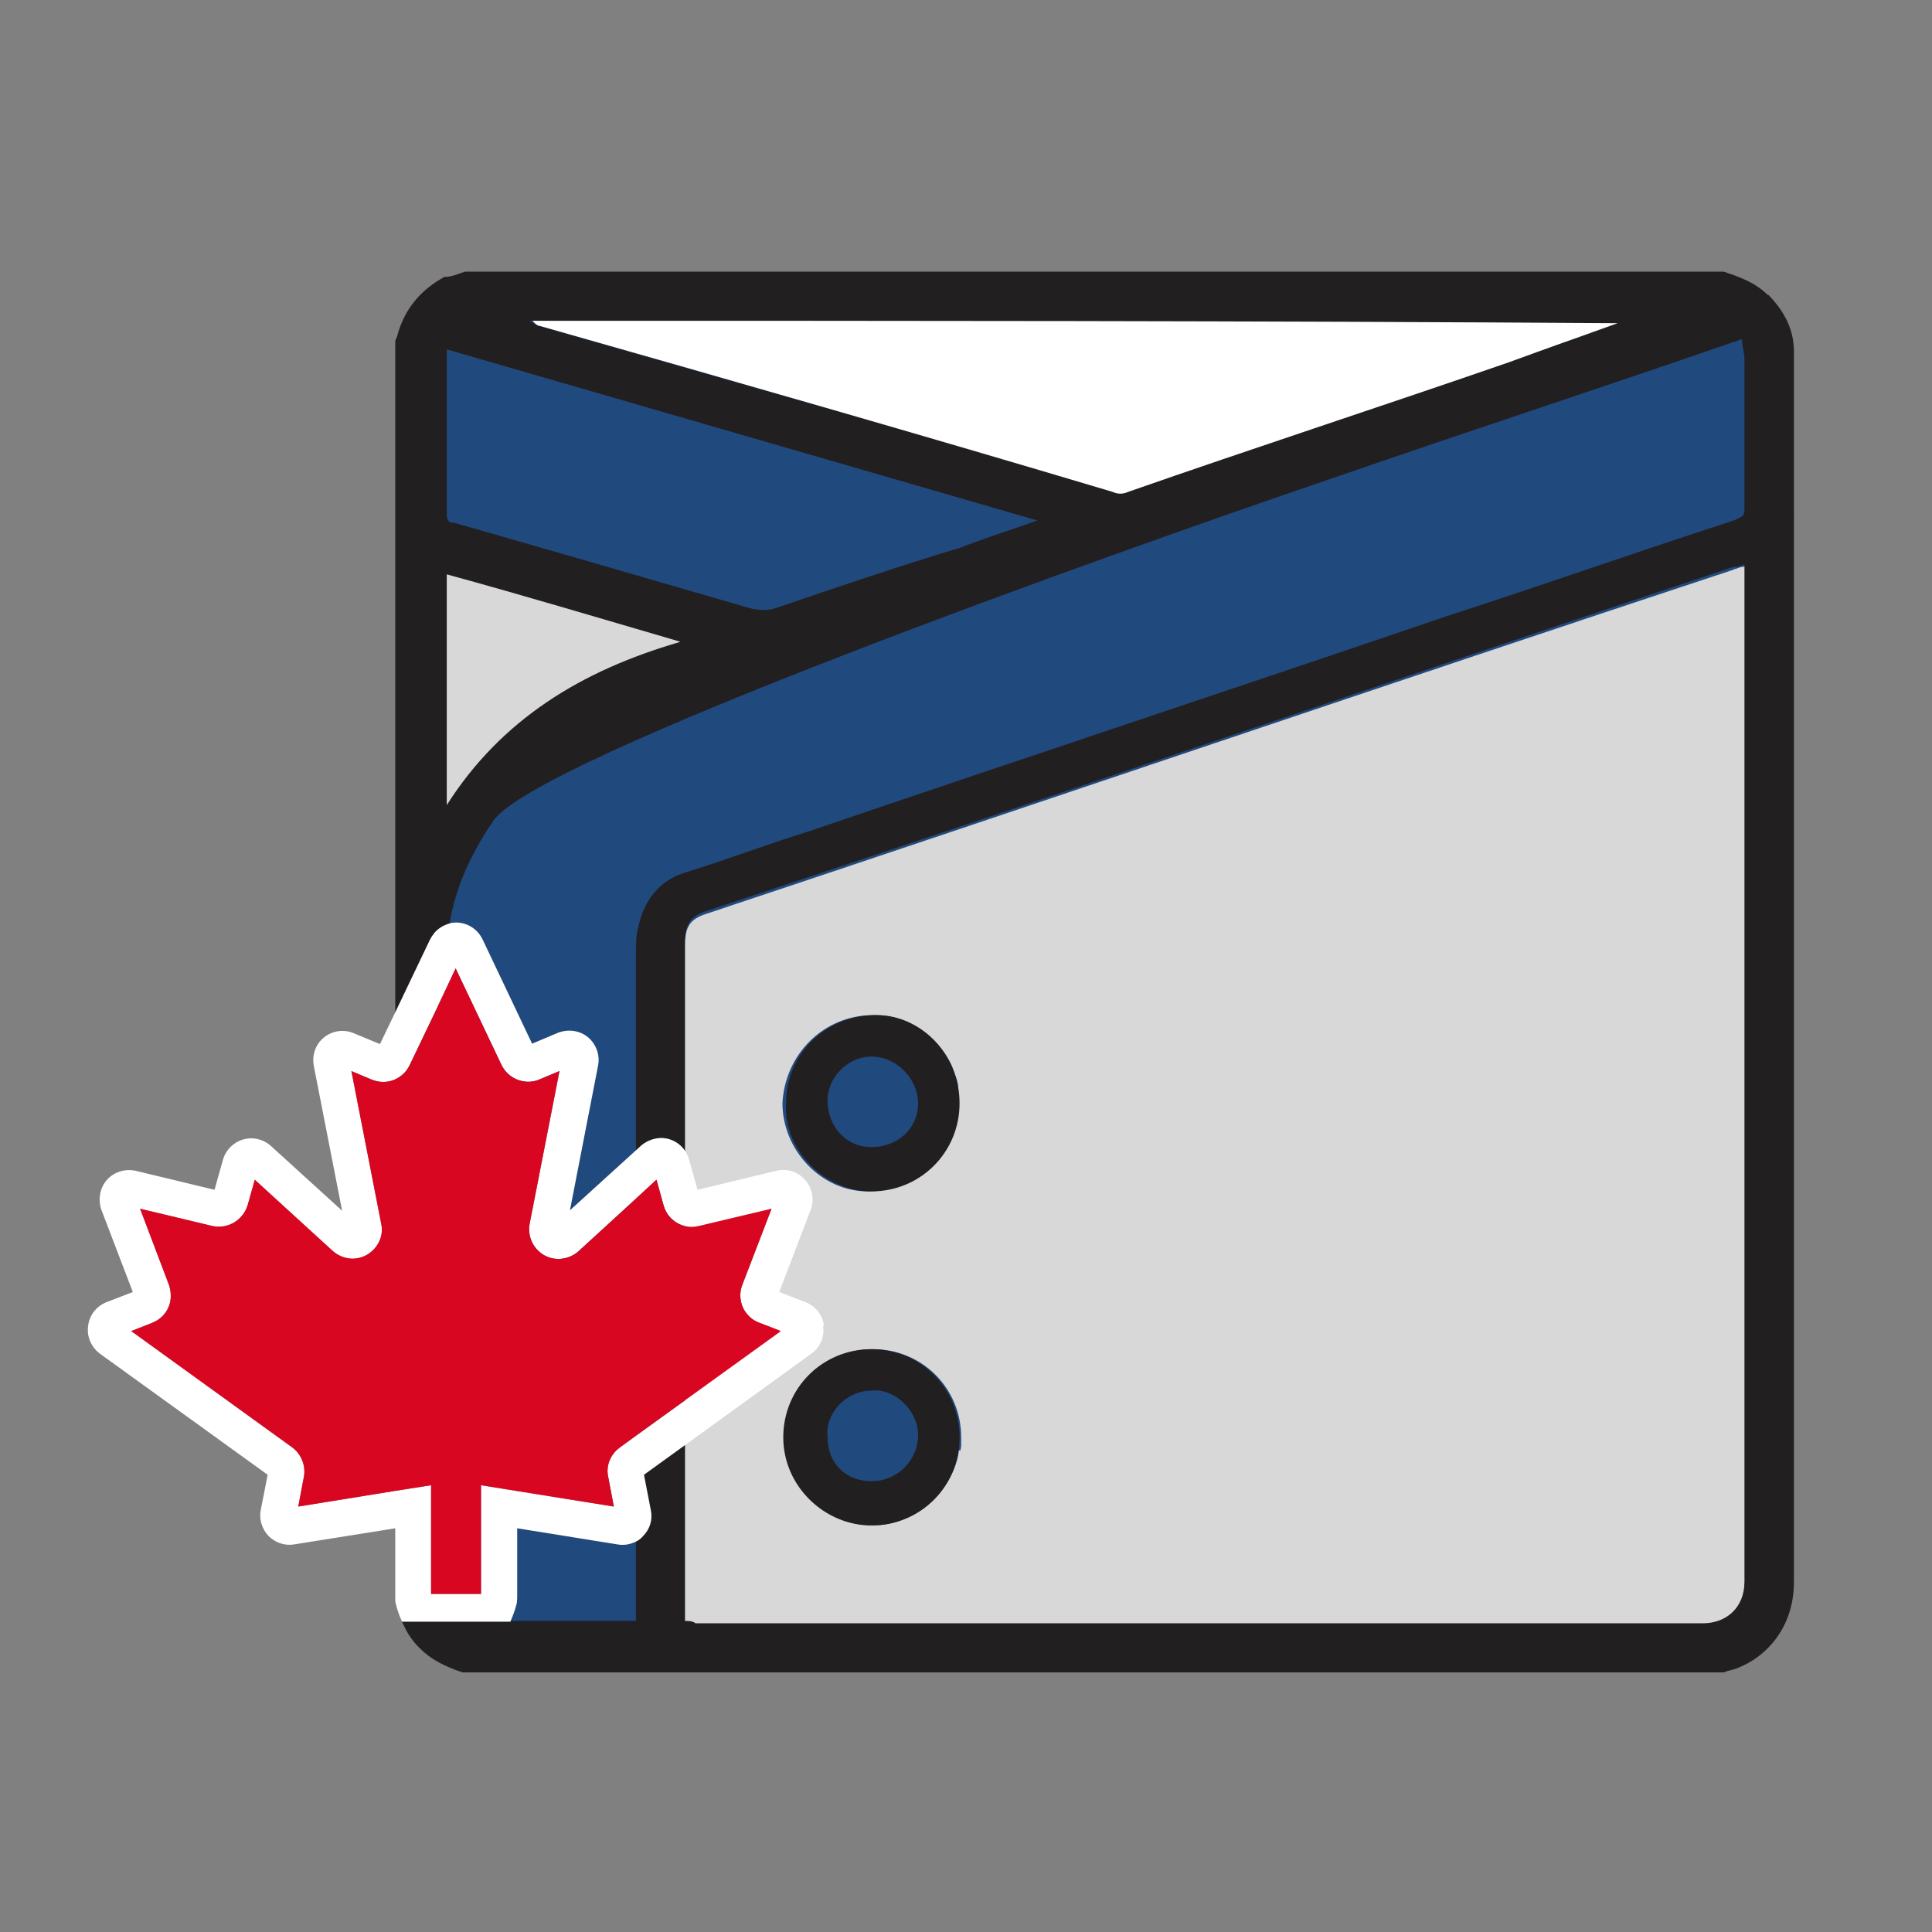
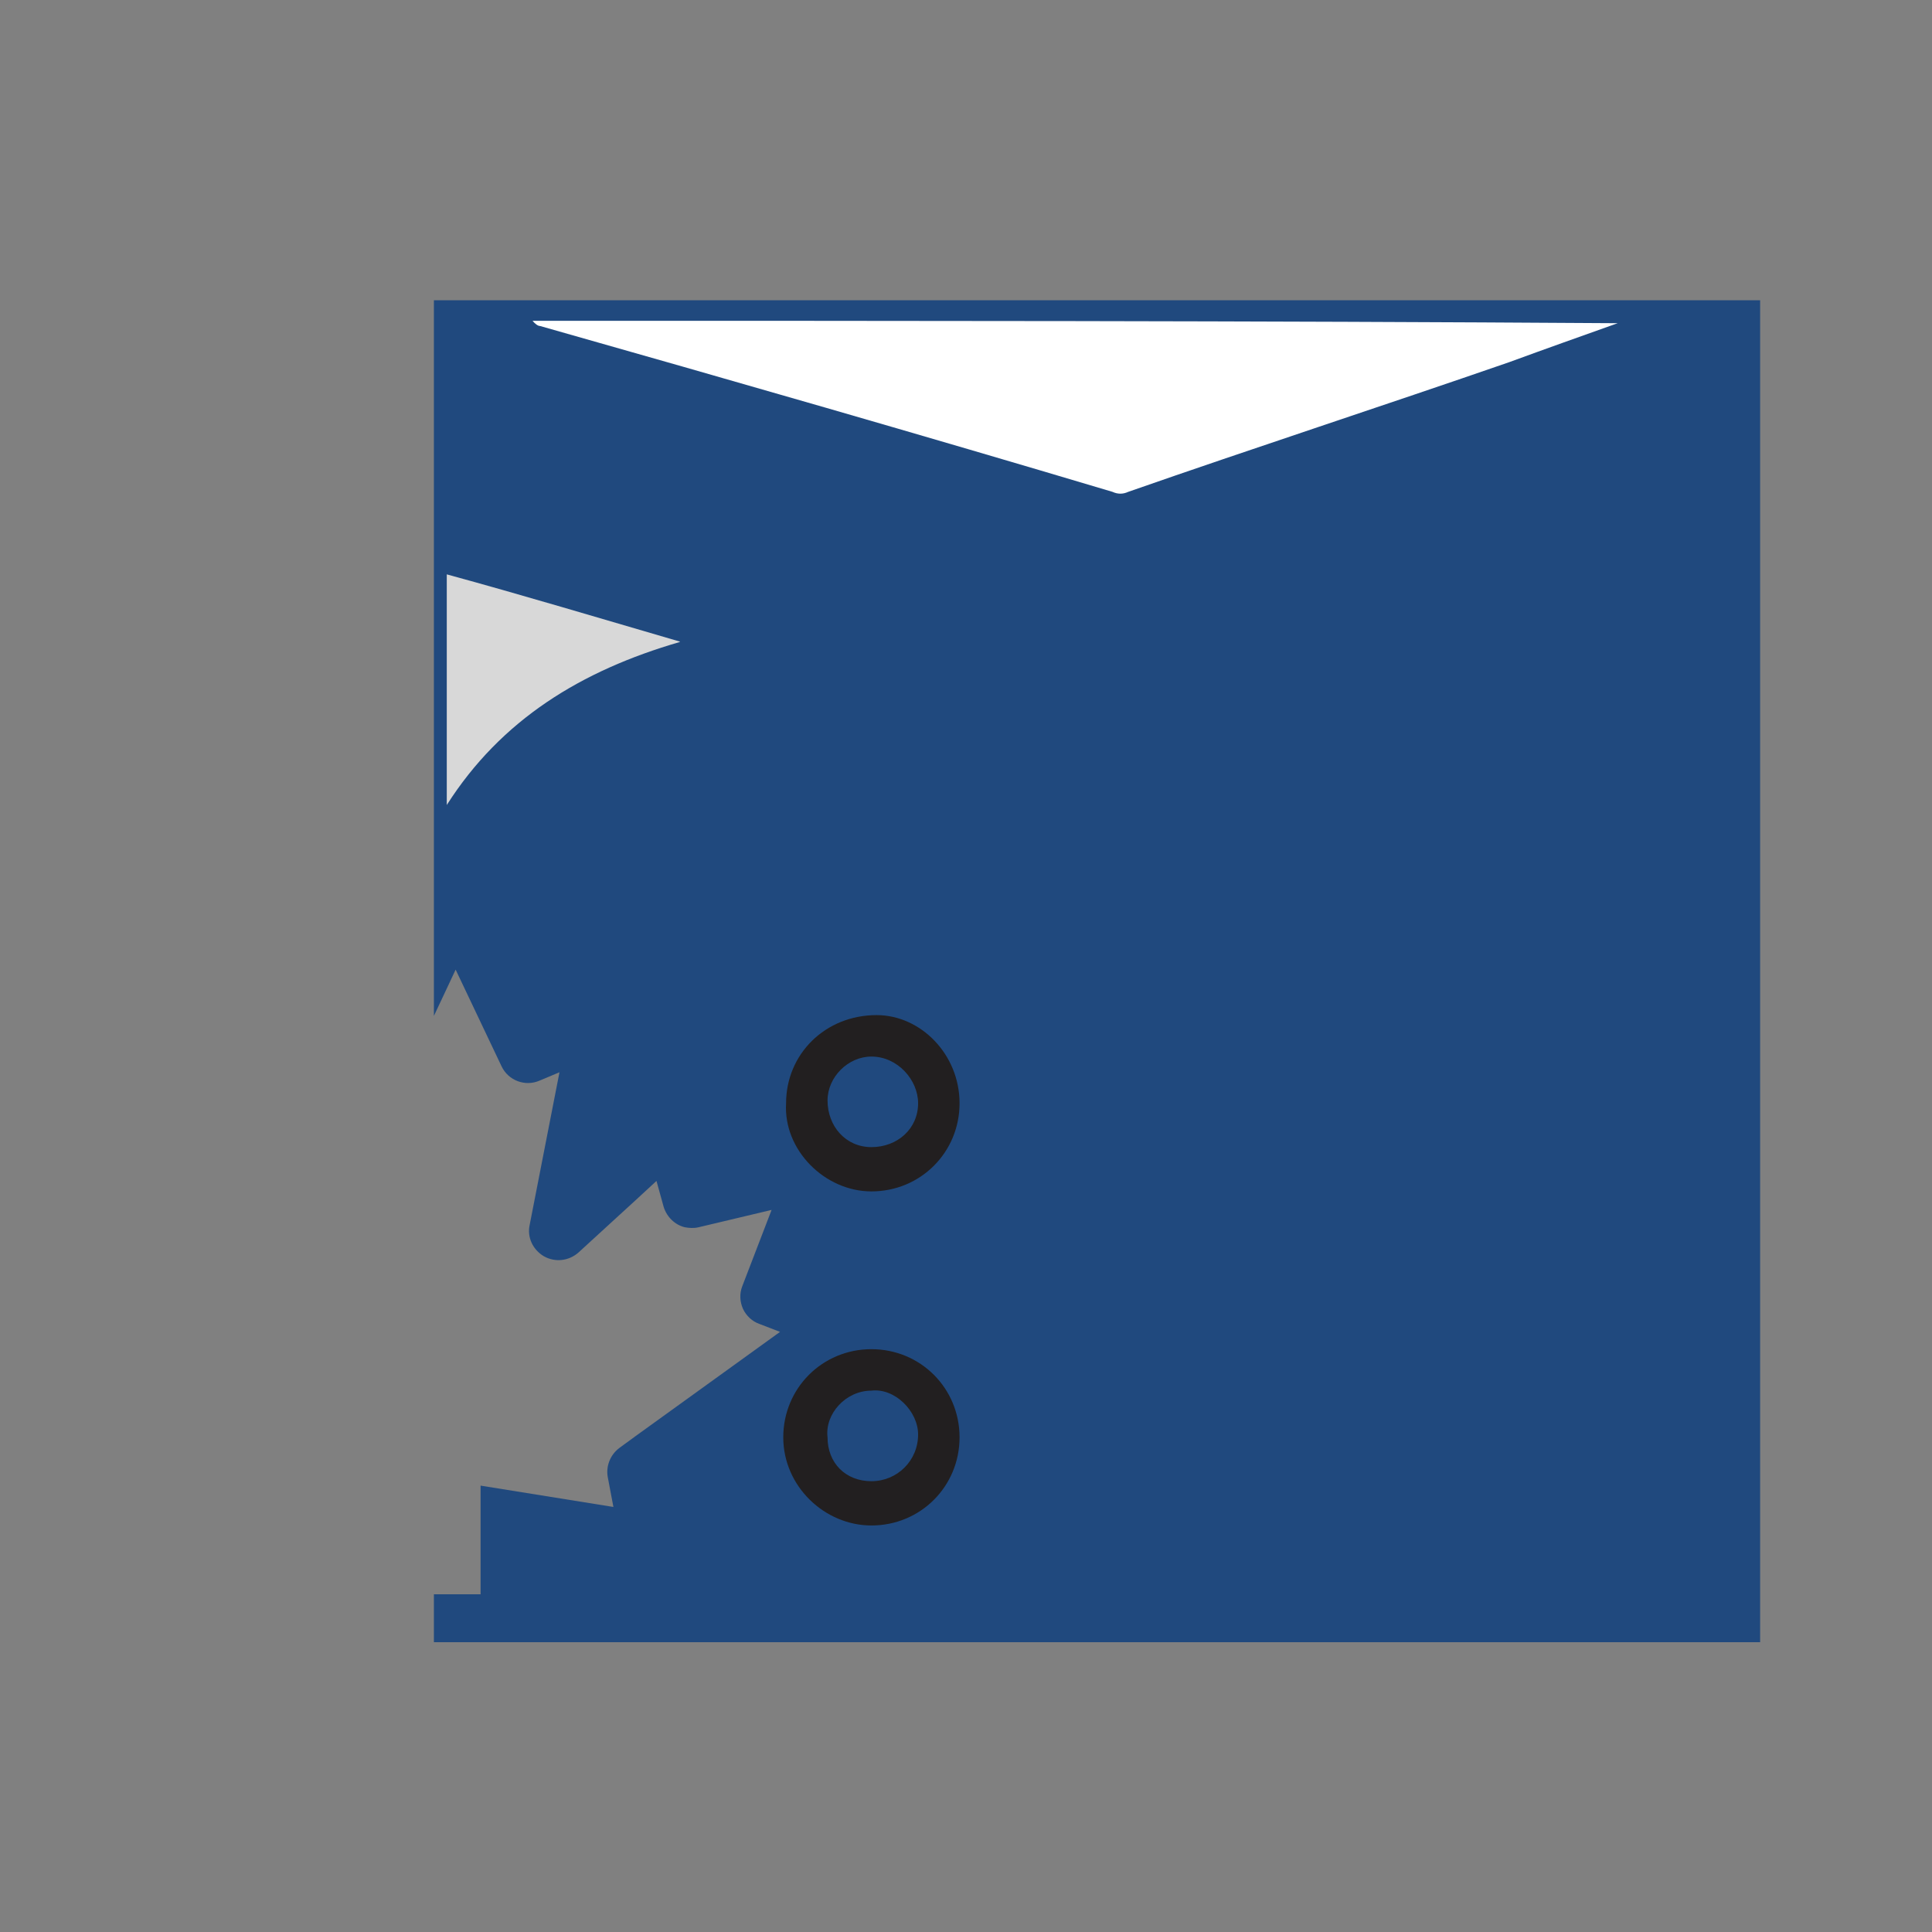
<svg xmlns="http://www.w3.org/2000/svg" id="Layer_1" data-name="Layer 1" viewBox="0 0 48 48">
  <rect x="0" y="0" width="48" height="48" fill="#808080" stroke="none" />
  <defs>
    <style>
      .cls-1 {
        fill: #d8d8d8;
      }

      .cls-2 {
        fill: #fff;
      }

      .cls-3 {
        fill: #20497e;
      }

      .cls-4 {
        fill: #221f20;
      }

      .cls-5 {
        fill: #d80621;
      }
    </style>
  </defs>
  <path class="cls-3" d="M43.73,7.46v33.34H10.78v-1.19h1.16v-2.7l3.3.53-.14-.74c-.05-.27.06-.55.28-.72l.41-.3,1.22-.88,2.37-1.71-.52-.2c-.17-.06-.32-.2-.4-.37-.08-.18-.09-.38-.02-.56l.73-1.9-1.81.43c-.12.03-.24.02-.35,0-.24-.06-.44-.25-.52-.5l-.18-.65-.52.48-1.42,1.3c-.24.21-.58.25-.86.09-.27-.16-.42-.47-.35-.78l.74-3.79-.5.21c-.35.15-.77,0-.94-.36l-1.14-2.4-.22.47-.32.68V7.46h32.95Z" />
-   <path class="cls-4" d="M43.92,7.33c-.32-.32-.71-.45-1.09-.58H11.55c-.19.06-.32.13-.51.13-.58.32-.97.77-1.16,1.42,0,.06-.06.13-.06.19v18.34c.16-.07.29-.19.37-.36l.6-1.25.32-.68v-.8c0-.08,0-.17,0-.25h0c0-.19.03-.37.06-.55.15-.91.54-1.75,1.09-2.55,1.03-1.54,15.32-6.63,20.79-8.49,3.35-1.16,6.69-2.25,10.04-3.41.06,0,.13-.06.19-.06,0,.19.06.32.06.51v3.73c0,.19-.13.19-.26.26-2.38.77-4.76,1.61-7.14,2.38-5.28,1.8-10.55,3.54-15.83,5.34-1.03.32-2.06.71-3.09,1.03-.64.19-1.03.71-1.16,1.35-.06.19-.06.45-.06.64v6.12l.52-.48.18.65c.08.26.28.44.52.5v-7.05c0-.45.13-.64.51-.77,8.56-2.83,17.05-5.73,25.55-8.56.06,0,.13,0,.26-.06v25.23c0,.71-.45,1.03-1.03,1.03h-25.29v-5.49l-1.22.88v4.6h-5.82c.03.08.07.15.11.23.02.03.03.06.05.09.09.14.19.27.3.37.28.28.63.45,1.05.59h31.34c.13-.06.26-.06.39-.13.64-.26,1.35-.96,1.35-2.12V8.74c0-.58-.26-1.03-.64-1.42h0ZM16.44,16.09c-2.24.72-4.07,1.86-5.34,3.92v-5.73c1.87.58,3.8,1.09,5.79,1.67-.15.04-.3.09-.45.14h0ZM23.78,13.63c-1.48.45-3.02.97-4.51,1.48-.19.06-.39.06-.64,0-2.45-.71-4.89-1.42-7.34-2.12-.06,0-.19,0-.19-.19v-4.12c4.89,1.42,9.78,2.83,14.67,4.25-.71.26-1.35.45-1.99.71ZM39.51,8.28c-.68.24-1.35.47-2.03.66-3.15,1.09-6.31,2.19-9.46,3.22-.13,0-.26.06-.39,0-4.17-1.18-8.28-2.36-12.44-3.55-.59-.17-1.19-.34-1.78-.51-.02,0-.03,0-.05-.01-.05-.02-.11-.07-.21-.12h.06c8.94,0,17.95,0,26.96.06-.23.08-.45.16-.67.24h0Z" />
-   <path class="cls-1" d="M43.08,14.15c-8.56,2.83-17.05,5.73-25.55,8.56-.39.13-.51.32-.51.77v6.99c.11.03.23.03.35,0l1.81-.43-.73,1.9c-.07.18-.06.38.02.56.08.17.23.31.4.37l.52.2-2.37,1.71v5.49c.06,0,.19,0,.26.06h25.03c.58,0,1.03-.39,1.03-1.03V14.08c-.13,0-.19.06-.26.06h0ZM21.72,25.22s.02,0,.03,0c0,0,0,0,0,0,0,0,0,0,0,0,.82.01,1.53.5,1.88,1.22.01.02.02.05.03.07.01.03.02.05.03.08.01.03.02.05.03.08,0,.03.02.05.03.08.01.04.02.07.03.1,0,.03.01.05.02.08,0,.02,0,.03,0,.05,0,.02,0,.05.01.07,0,.01,0,.02,0,.04,0,.03,0,.05,0,.08,0,.01,0,.03,0,.04,0,.02,0,.04,0,.06,0,.02,0,.03,0,.05,0,.03,0,.06,0,.09,0,.07,0,.15-.01.22-.11,1.1-1.07,1.95-2.21,1.97h-.03c-1.16,0-2.12-1.03-2.12-2.19.06-1.22,1.03-2.19,2.25-2.19h0ZM23.82,36.03s0,.06-.01.09c0,0,0,.01,0,.02-.19.91-.96,1.61-1.85,1.74-.04,0-.07.01-.11.01-.06,0-.12,0-.18,0-.07,0-.15,0-.22-.01-.47-.05-.9-.25-1.23-.55,0,0,0,0,0,0-.03-.02-.05-.05-.07-.07-.03-.03-.07-.07-.1-.1-.02-.02-.04-.05-.06-.07-.19-.23-.33-.5-.42-.78,0-.02-.01-.04-.02-.06,0-.03-.01-.05-.02-.08,0-.02,0-.05-.01-.07,0-.03,0-.05-.01-.08,0-.04,0-.07-.01-.11,0-.02,0-.04,0-.06,0-.02,0-.04,0-.06,0-.03,0-.05,0-.08,0-1.22.97-2.19,2.19-2.19s2.19.97,2.19,2.19c0,.04,0,.07,0,.11,0,.03,0,.06,0,.09,0,.04-.01.08-.02.13h0Z" />
  <path class="cls-2" d="M40.19,8.03c-.9.32-1.8.64-2.7.97-3.15,1.09-6.31,2.12-9.46,3.22-.13.06-.26.06-.39,0-4.76-1.42-9.46-2.77-14.22-4.12-.06,0-.13-.06-.19-.13,8.94,0,17.95,0,26.96.06h0Z" />
  <path class="cls-1" d="M16.89,15.95c-2.45.71-4.44,1.93-5.79,4.05v-5.73c1.87.51,3.8,1.09,5.79,1.67Z" />
  <path class="cls-4" d="M23.84,27.41c0,1.22-.97,2.19-2.19,2.19-1.16,0-2.19-1.03-2.12-2.19,0-1.22.97-2.19,2.25-2.19,1.09,0,2.06.97,2.06,2.19h0ZM21.65,28.5c.64,0,1.16-.45,1.16-1.09,0-.58-.51-1.16-1.16-1.16-.58,0-1.09.51-1.09,1.09,0,.64.45,1.16,1.09,1.16Z" />
  <path class="cls-4" d="M23.84,35.71c0,1.22-.97,2.19-2.19,2.19-1.16,0-2.19-.97-2.19-2.19s.97-2.19,2.19-2.19,2.19.97,2.19,2.19ZM21.65,36.8c.64,0,1.16-.51,1.16-1.16,0-.58-.58-1.16-1.16-1.09-.64,0-1.16.58-1.09,1.16,0,.64.45,1.09,1.09,1.09Z" />
-   <path class="cls-2" d="M20.47,32.94c-.03-.27-.21-.49-.46-.59l-.65-.25.78-2.04c.1-.26.04-.54-.14-.75-.18-.2-.46-.29-.72-.22l-1.95.47-.21-.75c-.02-.07-.05-.14-.09-.2-.09-.15-.24-.26-.41-.31-.24-.07-.5,0-.69.16l-.12.11-1.65,1.5.7-3.6c.05-.26-.05-.53-.25-.7-.21-.17-.49-.21-.75-.11l-.64.27-1.23-2.59c-.12-.25-.36-.41-.64-.42h-.02s-.1,0-.15.02c-.15.04-.29.12-.39.24-.04.05-.08.11-.11.17l-.86,1.8-.38.79-.65-.27c-.28-.12-.61-.05-.82.18-.16.17-.22.42-.17.65l.7,3.58-1.77-1.61c-.19-.17-.45-.23-.69-.16-.24.07-.43.26-.5.5l-.21.75-1.95-.47c-.26-.06-.54.02-.72.22-.18.2-.23.49-.14.75l.78,2.04-.65.25c-.25.1-.43.32-.46.59-.04.27.08.53.29.69l4.17,3.01-.17.87c-.05.23.03.48.19.65.17.17.41.25.64.21l2.51-.4v1.74s0,.08.01.12c.04.17.09.31.16.46h2.69c.06-.14.12-.29.16-.46,0-.04.01-.08.01-.12v-1.74l2.49.4c.16.03.32,0,.46-.07.07-.03.13-.08.18-.14.17-.17.24-.41.19-.64l-.17-.88,1.01-.73,3.15-2.28c.22-.16.33-.42.29-.69h0ZM17.02,34.79l-1.22.88-.41.3c-.23.17-.34.46-.28.72l.14.74-3.3-.53v2.7h-1.24v-2.7l-.89.14-2.41.39.14-.74c.05-.27-.06-.56-.29-.73l-4-2.89.51-.2c.18-.07.33-.2.41-.38.08-.17.08-.37.02-.56l-.72-1.9,1.8.43h0c.38.08.75-.14.87-.51l.18-.64,1.94,1.78c.24.21.58.25.85.09.27-.16.42-.47.35-.78l-.74-3.79.5.21c.19.08.4.08.58,0,.16-.07.29-.19.37-.36l.6-1.25.32-.68.22-.47,1.14,2.4c.17.35.59.51.94.36l.5-.21-.74,3.79c-.06.31.08.62.35.78.27.16.62.12.86-.09l1.42-1.3.52-.48.18.65c.08.26.28.44.52.5.11.03.23.03.35,0l1.81-.43-.73,1.9c-.07.18-.06.38.02.56.08.17.23.31.4.37l.52.2-2.37,1.71h0Z" />
-   <path class="cls-5" d="M19.39,33.08l-2.37,1.71-1.22.88-.41.3c-.23.17-.34.46-.28.72l.14.74-3.3-.53v2.7h-1.24v-2.7l-.89.14-2.41.39.14-.74c.05-.27-.06-.56-.29-.73l-4-2.89.51-.2c.18-.07.33-.2.41-.38.08-.17.08-.37.02-.56l-.72-1.9,1.8.43h0c.38.08.75-.14.87-.51l.18-.64,1.94,1.77c.24.21.58.25.85.09.27-.16.42-.47.35-.77l-.74-3.79.5.21c.19.08.4.08.58,0,.16-.07.29-.19.37-.36l.6-1.25.32-.68.22-.47,1.14,2.4c.17.35.59.51.94.36l.5-.21-.74,3.79c-.06.31.08.62.35.78.27.16.62.12.86-.09l1.42-1.3.52-.48.18.65c.08.26.28.44.52.5.11.03.23.03.35,0l1.81-.43-.73,1.9c-.07.18-.06.38.02.56.08.17.23.31.4.37l.52.2h0Z" />
</svg>